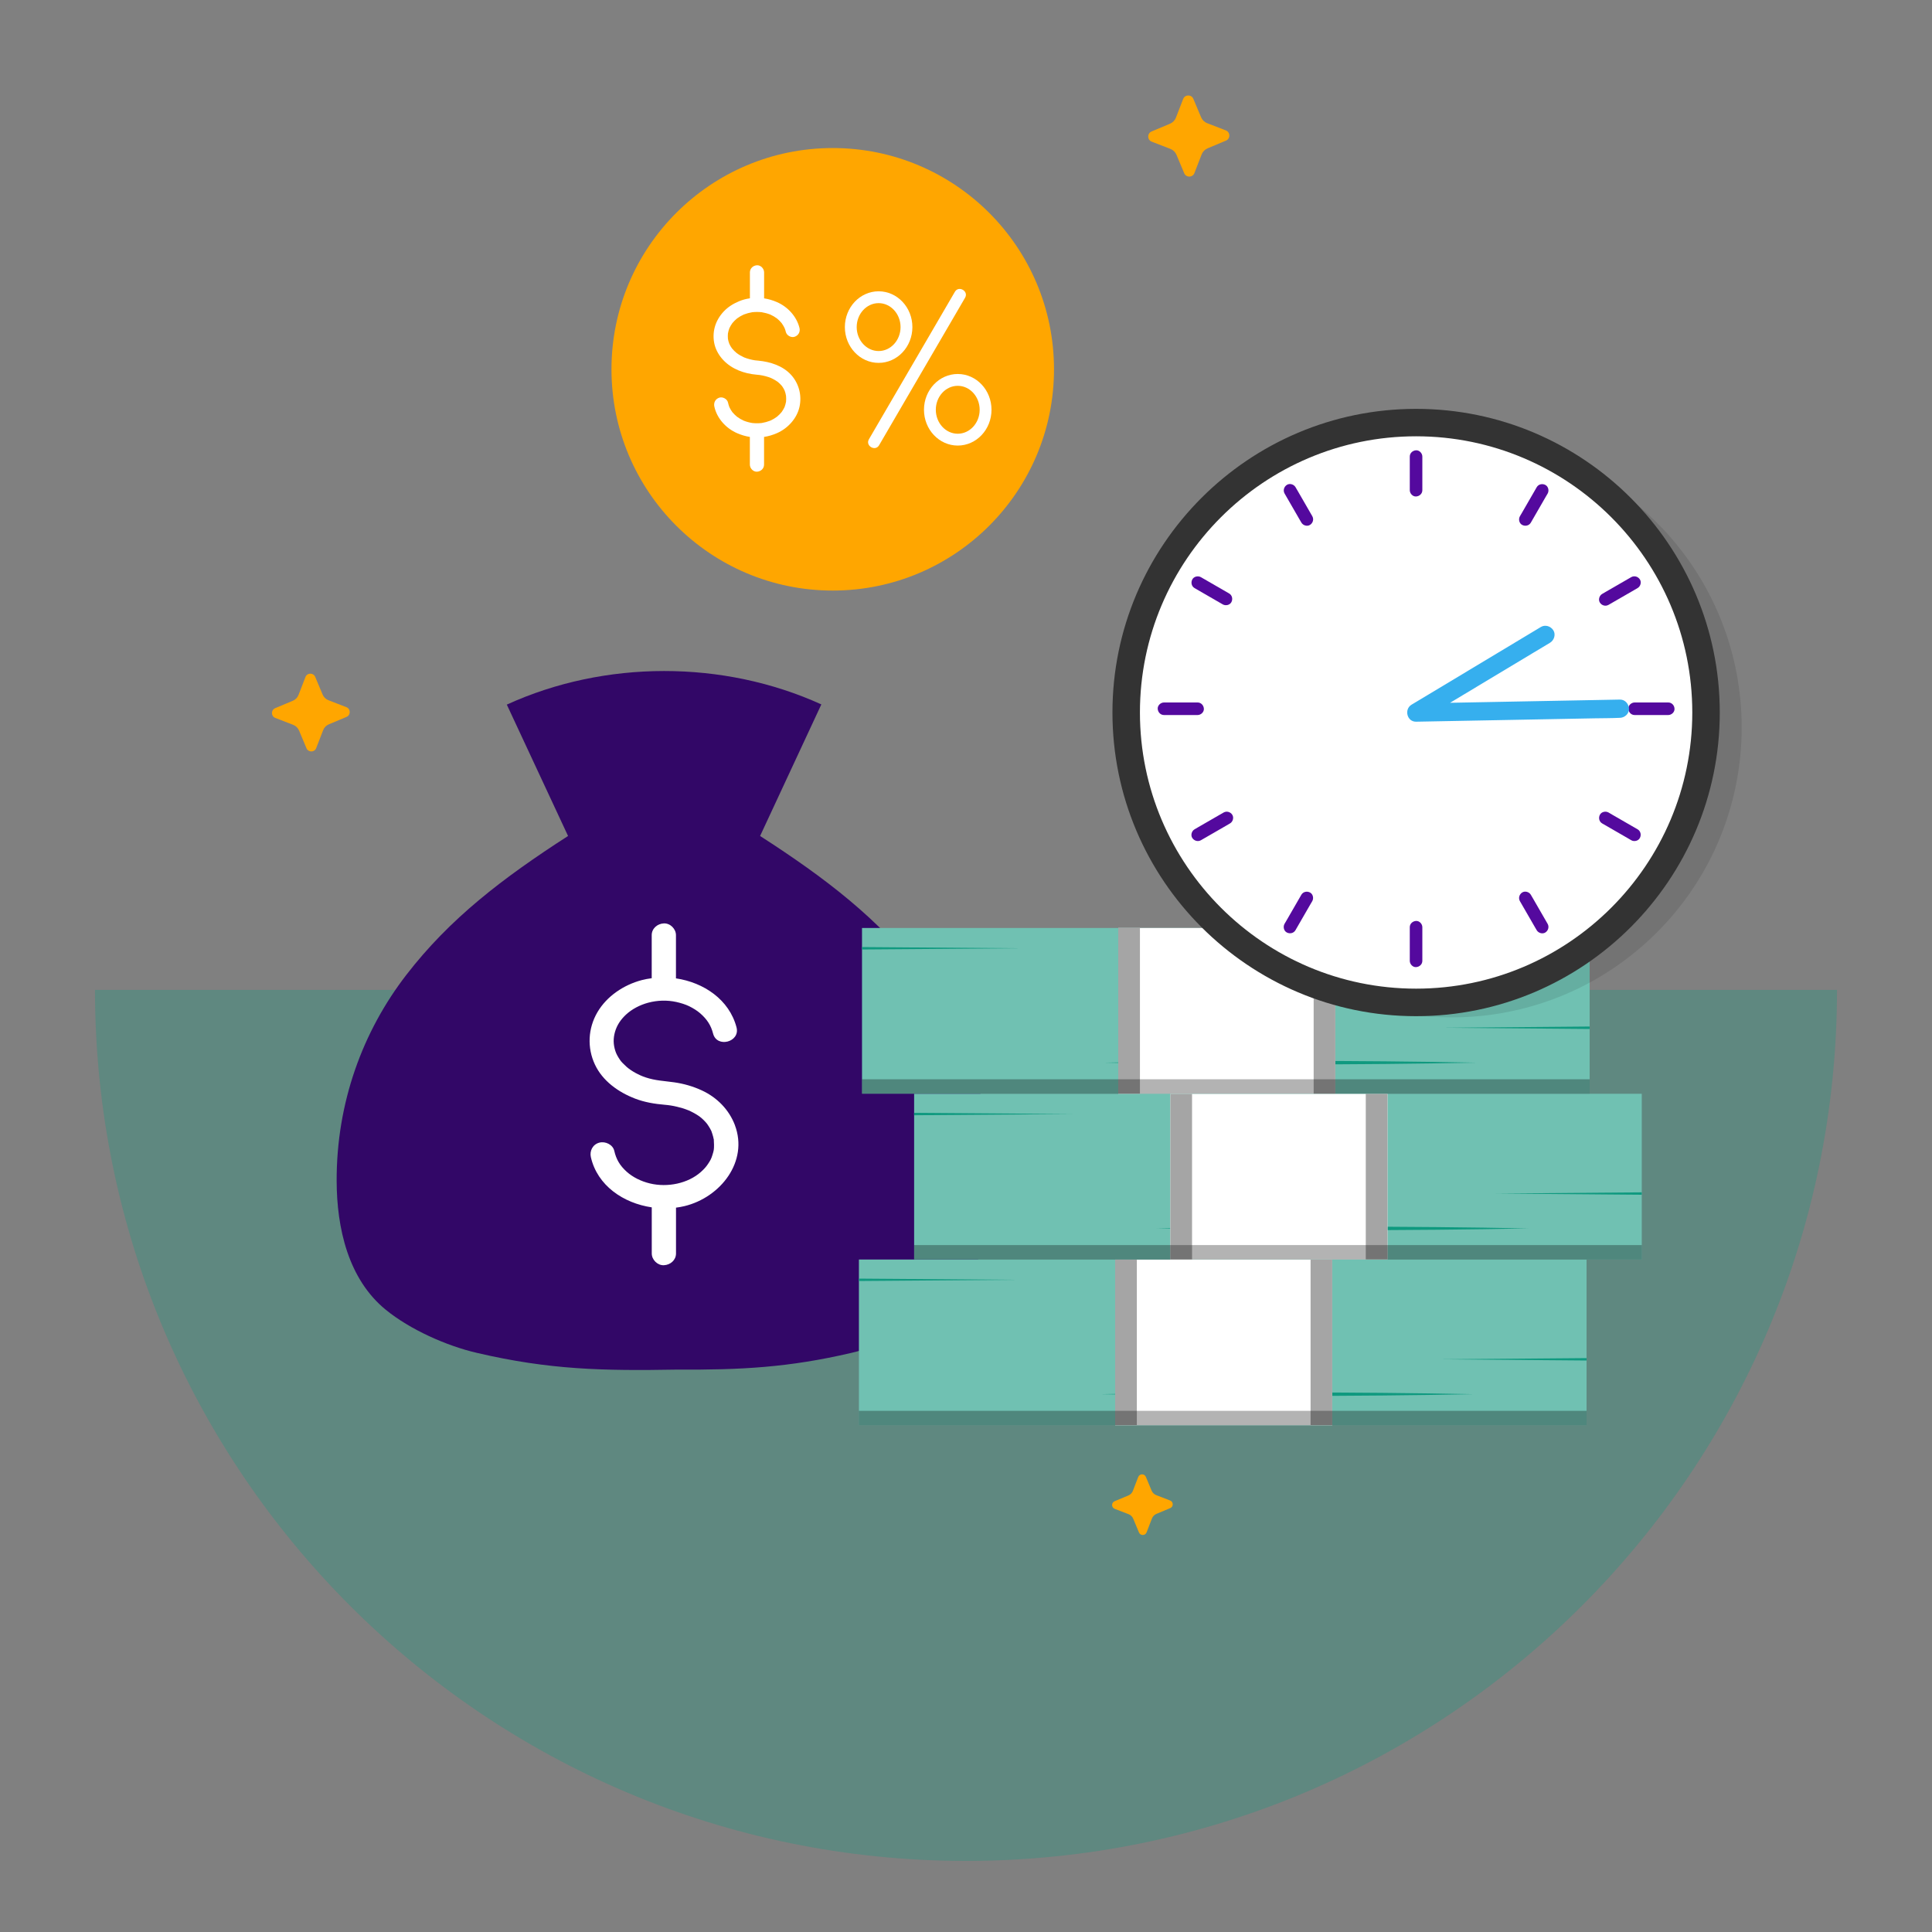
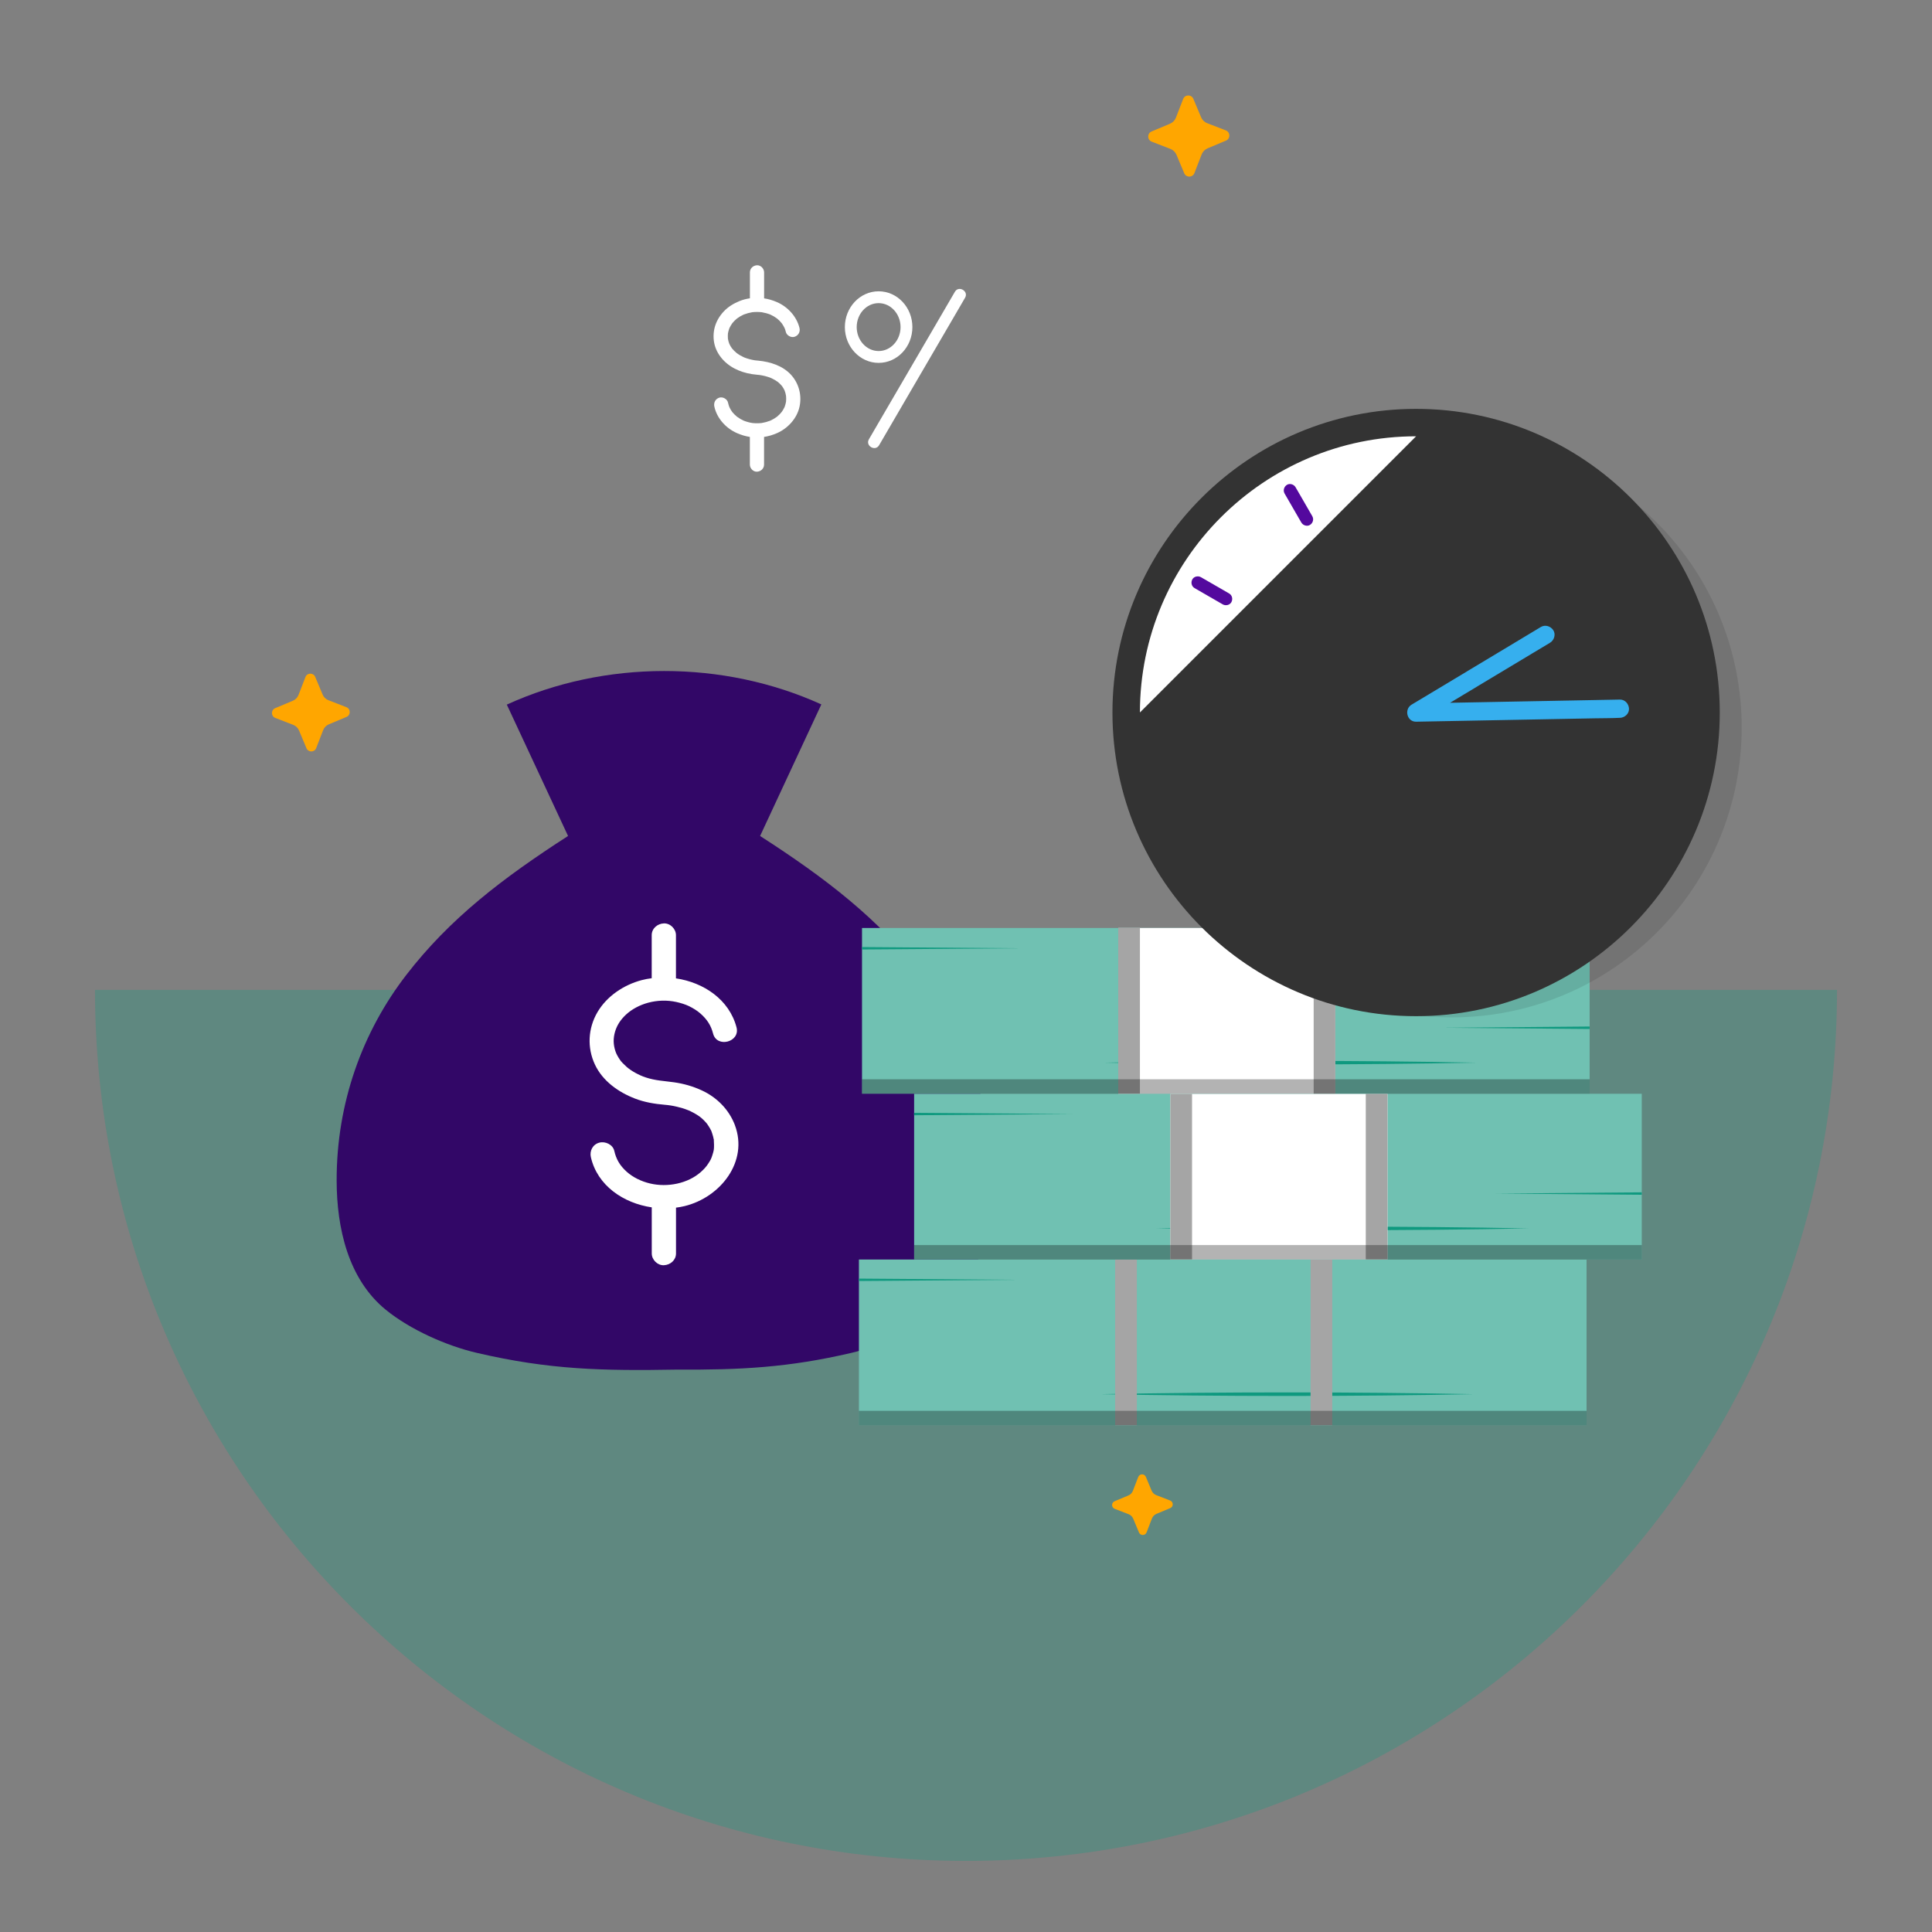
<svg xmlns="http://www.w3.org/2000/svg" id="Layer_1" data-name="Layer 1" viewBox="0 0 400 400">
  <rect x="0" y="0" width="400" height="400" fill="#808080" stroke="none" />
  <defs>
    <style>
      .cls-1 {
        opacity: .1;
      }

      .cls-2 {
        fill: #fff;
      }

      .cls-3 {
        fill: #ffa600;
      }

      .cls-4 {
        fill: #333;
      }

      .cls-5 {
        fill: #a5a5a5;
      }

      .cls-6 {
        fill: #0f997f;
      }

      .cls-7 {
        fill: #70c1b2;
      }

      .cls-8 {
        fill: #36afee;
      }

      .cls-9 {
        fill: #320767;
      }

      .cls-10 {
        fill: #54099e;
      }

      .cls-11, .cls-12 {
        opacity: .3;
      }

      .cls-12 {
        fill: #11997f;
      }
    </style>
  </defs>
  <path class="cls-12" d="m380.33,204.95c0,99.59-80.74,180.33-180.33,180.33S19.67,304.55,19.67,204.95h360.66Z" />
  <path class="cls-3" d="m230.77,310.81l2.85-1.19c.43-.18.76-.52.93-.95l1.11-2.88c.28-.71,1.28-.73,1.58-.02l1.19,2.85c.18.43.52.76.95.93l2.88,1.11c.71.28.73,1.28.02,1.58l-2.85,1.19c-.43.18-.76.52-.93.95l-1.11,2.88c-.28.71-1.28.73-1.58.02l-1.19-2.85c-.18-.43-.52-.76-.95-.93l-2.88-1.11c-.71-.28-.73-1.28-.02-1.58Z" />
  <g>
-     <circle class="cls-3" cx="172.41" cy="76.46" r="45.81" />
    <path class="cls-2" d="m163.76,77.58c-1.73-1.87-4.28-2.67-6.75-2.91-.24-.02-.48-.04-.71-.07-.76-.12-1.51-.32-2.23-.6-.55-.25-1.08-.55-1.56-.91-.35-.29-.67-.61-.96-.96-.22-.3-.41-.62-.56-.96-.13-.33-.22-.67-.28-1.02-.03-.37-.03-.74,0-1.1.06-.38.17-.74.3-1.1.17-.37.38-.71.61-1.04.29-.36.62-.68.98-.98.43-.32.9-.59,1.39-.81.57-.22,1.16-.38,1.76-.48.65-.07,1.3-.07,1.95,0,.6.1,1.2.26,1.77.48.49.22.96.49,1.39.81.36.29.69.62.98.98.23.33.44.67.61,1.03.1.25.18.5.24.76.18.75,1.07,1.26,1.81,1.03.78-.25,1.22-1.01,1.03-1.81-.58-2.4-2.44-4.41-4.69-5.38-.85-.37-1.73-.63-2.64-.77v-5.38c0-.77-.68-1.5-1.47-1.47-.8.04-1.47.64-1.47,1.47v5.37c-.77.11-1.53.31-2.24.61-1.2.5-2.31,1.18-3.2,2.14-.85.91-1.5,2-1.83,3.2-.33,1.2-.34,2.5-.03,3.7.31,1.18.96,2.26,1.79,3.14,1.77,1.88,4.33,2.8,6.85,3.02.23.02.46.04.68.07.81.12,1.61.32,2.37.63.49.22.95.49,1.39.8.31.26.6.54.86.85.21.29.39.6.54.92.14.36.24.74.3,1.12.04.41.04.82,0,1.22-.07.37-.17.74-.3,1.09-.17.37-.38.71-.61,1.04-.29.36-.62.68-.98.98-.43.32-.9.59-1.39.81-.57.22-1.16.38-1.76.48-.65.07-1.3.07-1.95,0-.61-.1-1.21-.26-1.78-.49-.49-.22-.95-.49-1.38-.81-.36-.29-.68-.62-.98-.97-.23-.32-.43-.66-.6-1.02-.12-.3-.21-.61-.28-.93-.16-.75-1.08-1.26-1.81-1.03-.79.26-1.19,1-1.03,1.81.52,2.47,2.43,4.55,4.71,5.54.85.37,1.74.64,2.65.78v5.73c0,.77.68,1.5,1.47,1.47.8-.04,1.47-.64,1.47-1.47v-5.73c.93-.14,1.82-.41,2.69-.79,2.23-.98,4.12-3.03,4.65-5.45.52-2.38-.13-4.86-1.78-6.65Z" />
    <g>
      <path class="cls-2" d="m197.7,60.41c-2.01,3.45-4.02,6.9-6.03,10.35-3.19,5.47-6.38,10.94-9.57,16.41-.73,1.26-1.47,2.52-2.2,3.78-.79,1.36,1.32,2.59,2.11,1.23,2.01-3.45,4.02-6.9,6.03-10.35,3.19-5.47,6.38-10.94,9.57-16.41.73-1.26,1.47-2.52,2.2-3.78.79-1.36-1.32-2.59-2.11-1.23h0Z" />
      <path class="cls-2" d="m181.91,75.13c-3.85,0-6.99-3.32-6.99-7.41s3.13-7.41,6.99-7.41,6.99,3.32,6.99,7.41-3.13,7.41-6.99,7.41Zm0-12.37c-2.51,0-4.54,2.23-4.54,4.96s2.04,4.96,4.54,4.96,4.54-2.23,4.54-4.96-2.04-4.96-4.54-4.96Z" />
-       <path class="cls-2" d="m198.29,92.25c-3.85,0-6.99-3.32-6.99-7.41s3.13-7.41,6.99-7.41,6.99,3.32,6.99,7.41-3.13,7.41-6.99,7.41Zm0-12.37c-2.51,0-4.54,2.23-4.54,4.96s2.04,4.96,4.54,4.96,4.54-2.23,4.54-4.96-2.04-4.96-4.54-4.96Z" />
    </g>
  </g>
  <g>
    <path class="cls-9" d="m190.87,201.86c-9.03-11.7-19.95-20.05-33.5-28.78l12.68-27.24c-20.29-9.23-44.84-9.22-65.12.04l12.68,27.2c-13.55,8.73-24.48,17.08-33.5,28.78-9.03,11.7-14.45,26.45-14.41,42.6.02,9.83,2.4,20.38,10.18,26.72,4.99,4.07,12.52,7.45,18.86,8.92,15.05,3.51,26.02,3.73,41.5,3.46,13.12.08,23.05-.43,36.02-3.46,6.34-1.48,13.88-4.86,18.86-8.92,7.77-6.34,10.15-16.89,10.18-26.72.04-16.15-5.39-30.9-14.41-42.6Z" />
    <path class="cls-2" d="m152.16,232.96c-1.21-3.2-3.7-5.75-6.87-7.21-1.82-.84-3.73-1.39-5.73-1.67-2.12-.3-3.85-.34-5.9-1.02-1.36-.45-2.93-1.3-3.94-2.19-.29-.26-.57-.53-.84-.81-.33-.35-.34-.38-.49-.59-.51-.74-.8-1.3-.98-1.85-.45-1.38-.47-2.62-.08-3.99.4-1.37,1.14-2.5,2.27-3.56,1.22-1.14,2.88-2.01,4.6-2.47,1.91-.51,3.91-.57,5.83-.15.95.21,1.89.51,2.62.86.9.44,1.7.95,2.3,1.47,1.44,1.25,2.25,2.51,2.69,4.22.79,3.03,5.64,1.75,4.85-1.29-1.5-5.75-6.79-9.3-12.54-10.15v-8.95c0-1.27-1.16-2.49-2.51-2.43-1.36.06-2.51,1.07-2.51,2.43v8.92c-.69.09-1.39.21-2.06.39-3.75.99-7.23,3.33-9.17,6.63-1.97,3.35-2.17,7.37-.52,10.87,1.59,3.38,4.83,5.7,8.32,7.04,1.96.75,4.01,1.09,6.11,1.27.86.07,1.65.19,2.56.41.38.09.75.19,1.12.3.22.07.45.14.67.22.09.03.81.32.54.2.71.31,1.4.68,2.04,1.1.46.3.91.67,1.5,1.31.08.08.15.17.22.25.05.06.15.19.18.23.19.28.38.56.55.86.09.16.18.33.26.5.01.03.02.04.03.05,0,.03.02.05.03.09.12.36.25.72.34,1.09.04.15.06.3.1.45.02.07.03.1.04.14,0,.04,0,.08,0,.14.02.32.04.64.04.96,0,.96-.03,1.15-.34,2.13-.24.76-.38,1.03-.9,1.82-.39.58-.8,1.06-1.49,1.67-2.65,2.36-6.87,3.25-10.54,2.37-1.84-.44-3.55-1.29-4.84-2.45-1.39-1.27-2.14-2.54-2.54-4.3-.29-1.28-1.83-2.03-3.09-1.7-1.37.36-2.05,1.7-1.76,2.99,1.34,5.91,6.75,9.55,12.61,10.41v9.55c0,1.27,1.16,2.49,2.51,2.43,1.36-.06,2.51-1.07,2.51-2.43v-9.49c.6-.08,1.19-.18,1.77-.32,7.48-1.82,13.25-9.26,10.42-16.76Z" />
  </g>
  <path class="cls-3" d="m56.97,146.62l3.65-1.53c.55-.23.98-.67,1.19-1.22l1.43-3.7c.35-.92,1.64-.93,2.02-.03l1.53,3.65c.23.55.67.98,1.22,1.19l3.7,1.43c.92.35.93,1.64.03,2.02l-3.65,1.53c-.55.23-.98.67-1.19,1.22l-1.43,3.7c-.35.92-1.64.93-2.02.03l-1.53-3.65c-.23-.55-.67-.98-1.22-1.19l-3.7-1.43c-.92-.35-.93-1.64-.03-2.02Z" />
  <g>
    <rect class="cls-7" x="177.83" y="260.77" width="150.65" height="34.31" />
    <polygon class="cls-6" points="177.83 264.72 210.7 264.97 177.83 265.22 177.83 264.72 177.83 264.72" />
    <path class="cls-6" d="m227.98,288.65c24.69-.49,52.39-.49,77.08,0-24.69.49-52.39.49-77.08,0h0Z" />
-     <polygon class="cls-6" points="298.2 281.43 328.48 281.18 328.48 281.68 298.2 281.43 298.2 281.43" />
-     <rect class="cls-2" x="230.88" y="260.77" width="44.96" height="34.31" />
    <rect class="cls-5" x="230.88" y="260.76" width="4.49" height="34.32" />
    <rect class="cls-5" x="271.34" y="260.76" width="4.49" height="34.32" />
    <rect class="cls-11" x="177.83" y="292.1" width="150.65" height="2.98" />
  </g>
  <g>
    <rect class="cls-7" x="189.26" y="226.45" width="150.65" height="34.31" />
    <polygon class="cls-6" points="189.26 230.4 222.13 230.65 189.26 230.9 189.26 230.4 189.26 230.4" />
    <path class="cls-6" d="m239.41,254.33c24.69-.49,52.39-.49,77.08,0-24.69.49-52.39.49-77.08,0h0Z" />
    <polygon class="cls-6" points="309.63 247.11 339.91 246.86 339.91 247.36 309.63 247.11 309.63 247.11" />
    <rect class="cls-2" x="242.31" y="226.45" width="44.96" height="34.31" />
    <rect class="cls-5" x="242.31" y="226.44" width="4.49" height="34.32" />
    <rect class="cls-5" x="282.77" y="226.44" width="4.49" height="34.32" />
    <rect class="cls-11" x="189.26" y="257.78" width="150.65" height="2.98" />
  </g>
  <g>
    <rect class="cls-7" x="178.47" y="192.13" width="150.65" height="34.31" />
    <polygon class="cls-6" points="178.47 196.08 211.34 196.33 178.47 196.58 178.47 196.08 178.47 196.08" />
    <path class="cls-6" d="m228.62,220.01c24.69-.49,52.39-.49,77.08,0-24.69.49-52.39.49-77.08,0h0Z" />
    <polygon class="cls-6" points="298.84 212.79 329.12 212.53 329.12 213.04 298.84 212.79 298.84 212.79" />
    <rect class="cls-2" x="231.52" y="192.13" width="44.96" height="34.31" />
    <rect class="cls-5" x="231.52" y="192.12" width="4.49" height="34.32" />
    <rect class="cls-5" x="271.98" y="192.12" width="4.49" height="34.32" />
    <rect class="cls-11" x="178.47" y="223.45" width="150.65" height="2.98" />
  </g>
  <g>
    <circle class="cls-2" cx="293.19" cy="147.52" r="60.03" />
    <path class="cls-10" d="m291.88,191.97v6.96c0,.68.6,1.34,1.3,1.3s1.3-.57,1.3-1.3v-6.96c0-.68-.6-1.34-1.3-1.3s-1.3.57-1.3,1.3h0Z" />
    <path class="cls-10" d="m291.88,94.53v6.96c0,.68.6,1.34,1.3,1.3s1.3-.57,1.3-1.3v-6.96c0-.68-.6-1.34-1.3-1.3s-1.3.57-1.3,1.3h0Z" />
    <path class="cls-10" d="m338.43,148.04c2.03,0,4.06,0,6.08,0,.29,0,.58,0,.88,0,.68,0,1.34-.6,1.3-1.3-.03-.71-.57-1.3-1.3-1.3-2.03,0-4.06,0-6.08,0-.29,0-.58,0-.88,0-.68,0-1.34.6-1.3,1.3s.57,1.3,1.3,1.3h0Z" />
    <path class="cls-10" d="m240.99,148.04c2.03,0,4.06,0,6.08,0,.29,0,.58,0,.88,0,.68,0,1.34-.6,1.3-1.3s-.57-1.3-1.3-1.3c-2.03,0-4.06,0-6.08,0-.29,0-.58,0-.88,0-.68,0-1.34.6-1.3,1.3s.57,1.3,1.3,1.3h0Z" />
    <path class="cls-10" d="m314.68,186.57c1.01,1.76,2.03,3.51,3.04,5.27.15.25.29.5.44.75.34.59,1.2.85,1.79.47s.83-1.15.47-1.79c-1.01-1.76-2.03-3.51-3.04-5.27-.15-.25-.29-.5-.44-.75-.34-.59-1.2-.85-1.79-.47s-.83,1.15-.47,1.79h0Z" />
    <path class="cls-10" d="m265.96,102.18c1.01,1.76,2.03,3.51,3.04,5.27.15.25.29.5.44.75.34.59,1.2.85,1.79.47s.83-1.15.47-1.79c-1.01-1.76-2.03-3.51-3.04-5.27-.15-.25-.29-.5-.44-.75-.34-.59-1.2-.85-1.79-.47s-.83,1.15-.47,1.79h0Z" />
    <path class="cls-10" d="m333.03,125.23c1.76-1.01,3.51-2.03,5.27-3.04.25-.15.5-.29.75-.44.59-.34.85-1.2.47-1.79s-1.15-.83-1.79-.47c-1.76,1.01-3.51,2.03-5.27,3.04-.25.15-.5.29-.75.44-.59.34-.85,1.2-.47,1.79.38.6,1.15.83,1.79.47h0Z" />
    <path class="cls-10" d="m248.64,173.96c1.76-1.01,3.51-2.03,5.27-3.04.25-.15.5-.29.75-.44.59-.34.85-1.2.47-1.79s-1.15-.83-1.79-.47c-1.76,1.01-3.51,2.03-5.27,3.04-.25.15-.5.29-.75.44-.59.34-.85,1.2-.47,1.79s1.15.83,1.79.47h0Z" />
    <path class="cls-10" d="m331.71,170.48c1.76,1.01,3.51,2.03,5.27,3.04.25.15.5.29.75.44.59.34,1.46.16,1.79-.47s.16-1.42-.47-1.79c-1.76-1.01-3.51-2.03-5.27-3.04-.25-.15-.5-.29-.75-.44-.59-.34-1.46-.16-1.79.47s-.16,1.42.47,1.79h0Z" />
    <path class="cls-10" d="m247.32,121.76c1.7.98,3.41,1.97,5.11,2.95.24.14.49.28.73.42.59.34,1.46.16,1.79-.47s.16-1.42-.47-1.79c-1.7-.98-3.41-1.97-5.11-2.95-.24-.14-.49-.28-.73-.42-.59-.34-1.46-.16-1.79.47s-.16,1.42.47,1.79h0Z" />
    <path class="cls-10" d="m316.94,108.21c1.01-1.76,2.03-3.51,3.04-5.27l.44-.75c.34-.59.16-1.46-.47-1.79s-1.42-.16-1.79.47c-1.01,1.76-2.03,3.51-3.04,5.27-.15.25-.29.5-.44.75-.34.59-.16,1.46.47,1.79s1.42.16,1.79-.47h0Z" />
    <path class="cls-10" d="m268.21,192.59c1.01-1.76,2.03-3.51,3.04-5.27.15-.25.29-.5.44-.75.34-.59.16-1.46-.47-1.79s-1.42-.16-1.79.47c-1.01,1.76-2.03,3.51-3.04,5.27-.15.25-.29.5-.44.75-.34.59-.16,1.46.47,1.79s1.42.16,1.79-.47h0Z" />
    <path class="cls-1" d="m344.15,109.36c-7.82-8.26-17.43-13.8-27.66-16.61,7.57,3.13,14.63,7.85,20.63,14.18,22.8,24.07,21.77,62.06-2.3,84.86-15.81,14.98-37.63,19.67-57.2,14.3,21.21,8.76,46.5,4.91,64.23-11.88,24.07-22.8,25.1-60.79,2.3-84.86Z" />
-     <path class="cls-4" d="m293.19,210.39c-34.67,0-62.87-28.2-62.87-62.87s28.2-62.87,62.87-62.87,62.87,28.2,62.87,62.87-28.2,62.87-62.87,62.87Zm0-120.06c-31.53,0-57.18,25.65-57.18,57.18s25.65,57.18,57.18,57.18,57.18-25.65,57.18-57.18-25.65-57.18-57.18-57.18Z" />
+     <path class="cls-4" d="m293.19,210.39c-34.67,0-62.87-28.2-62.87-62.87s28.2-62.87,62.87-62.87,62.87,28.2,62.87,62.87-28.2,62.87-62.87,62.87Zm0-120.06c-31.53,0-57.18,25.65-57.18,57.18Z" />
    <path class="cls-8" d="m335.38,144.84c-1.4.03-2.81.05-4.21.08-3.36.06-6.71.13-10.07.19-4.06.08-8.11.15-12.17.23-3.52.07-7.04.13-10.56.2-1.7.03-3.42-.02-5.11.1-.02,0-.05,0-.07,0l.95,3.52c3.03-1.82,6.06-3.64,9.1-5.47,4.79-2.88,9.59-5.76,14.38-8.64,1.1-.66,2.2-1.32,3.3-1.98.85-.51,1.23-1.72.68-2.58-.55-.85-1.68-1.22-2.58-.68-3.03,1.82-6.06,3.64-9.1,5.47-4.79,2.88-9.59,5.76-14.38,8.64-1.1.66-2.2,1.32-3.3,1.98-1.57.95-.95,3.55.95,3.52,1.4-.03,2.81-.05,4.21-.08,3.36-.06,6.71-.13,10.07-.19,4.06-.08,8.11-.15,12.17-.23,3.52-.07,7.04-.13,10.56-.2,1.7-.03,3.41-.02,5.11-.1.02,0,.05,0,.07,0,.99-.02,1.93-.85,1.89-1.89-.05-1.01-.83-1.91-1.89-1.89h0Z" />
  </g>
  <path class="cls-3" d="m238.42,27.22l3.81-1.6c.57-.24,1.02-.7,1.24-1.28l1.49-3.85c.37-.95,1.71-.97,2.11-.03l1.6,3.81c.24.57.7,1.02,1.28,1.24l3.85,1.49c.95.37.97,1.71.03,2.11l-3.81,1.6c-.57.24-1.02.7-1.24,1.28l-1.49,3.85c-.37.95-1.71.97-2.11.03l-1.6-3.81c-.24-.57-.7-1.02-1.28-1.24l-3.85-1.49c-.95-.37-.97-1.71-.03-2.11Z" />
</svg>